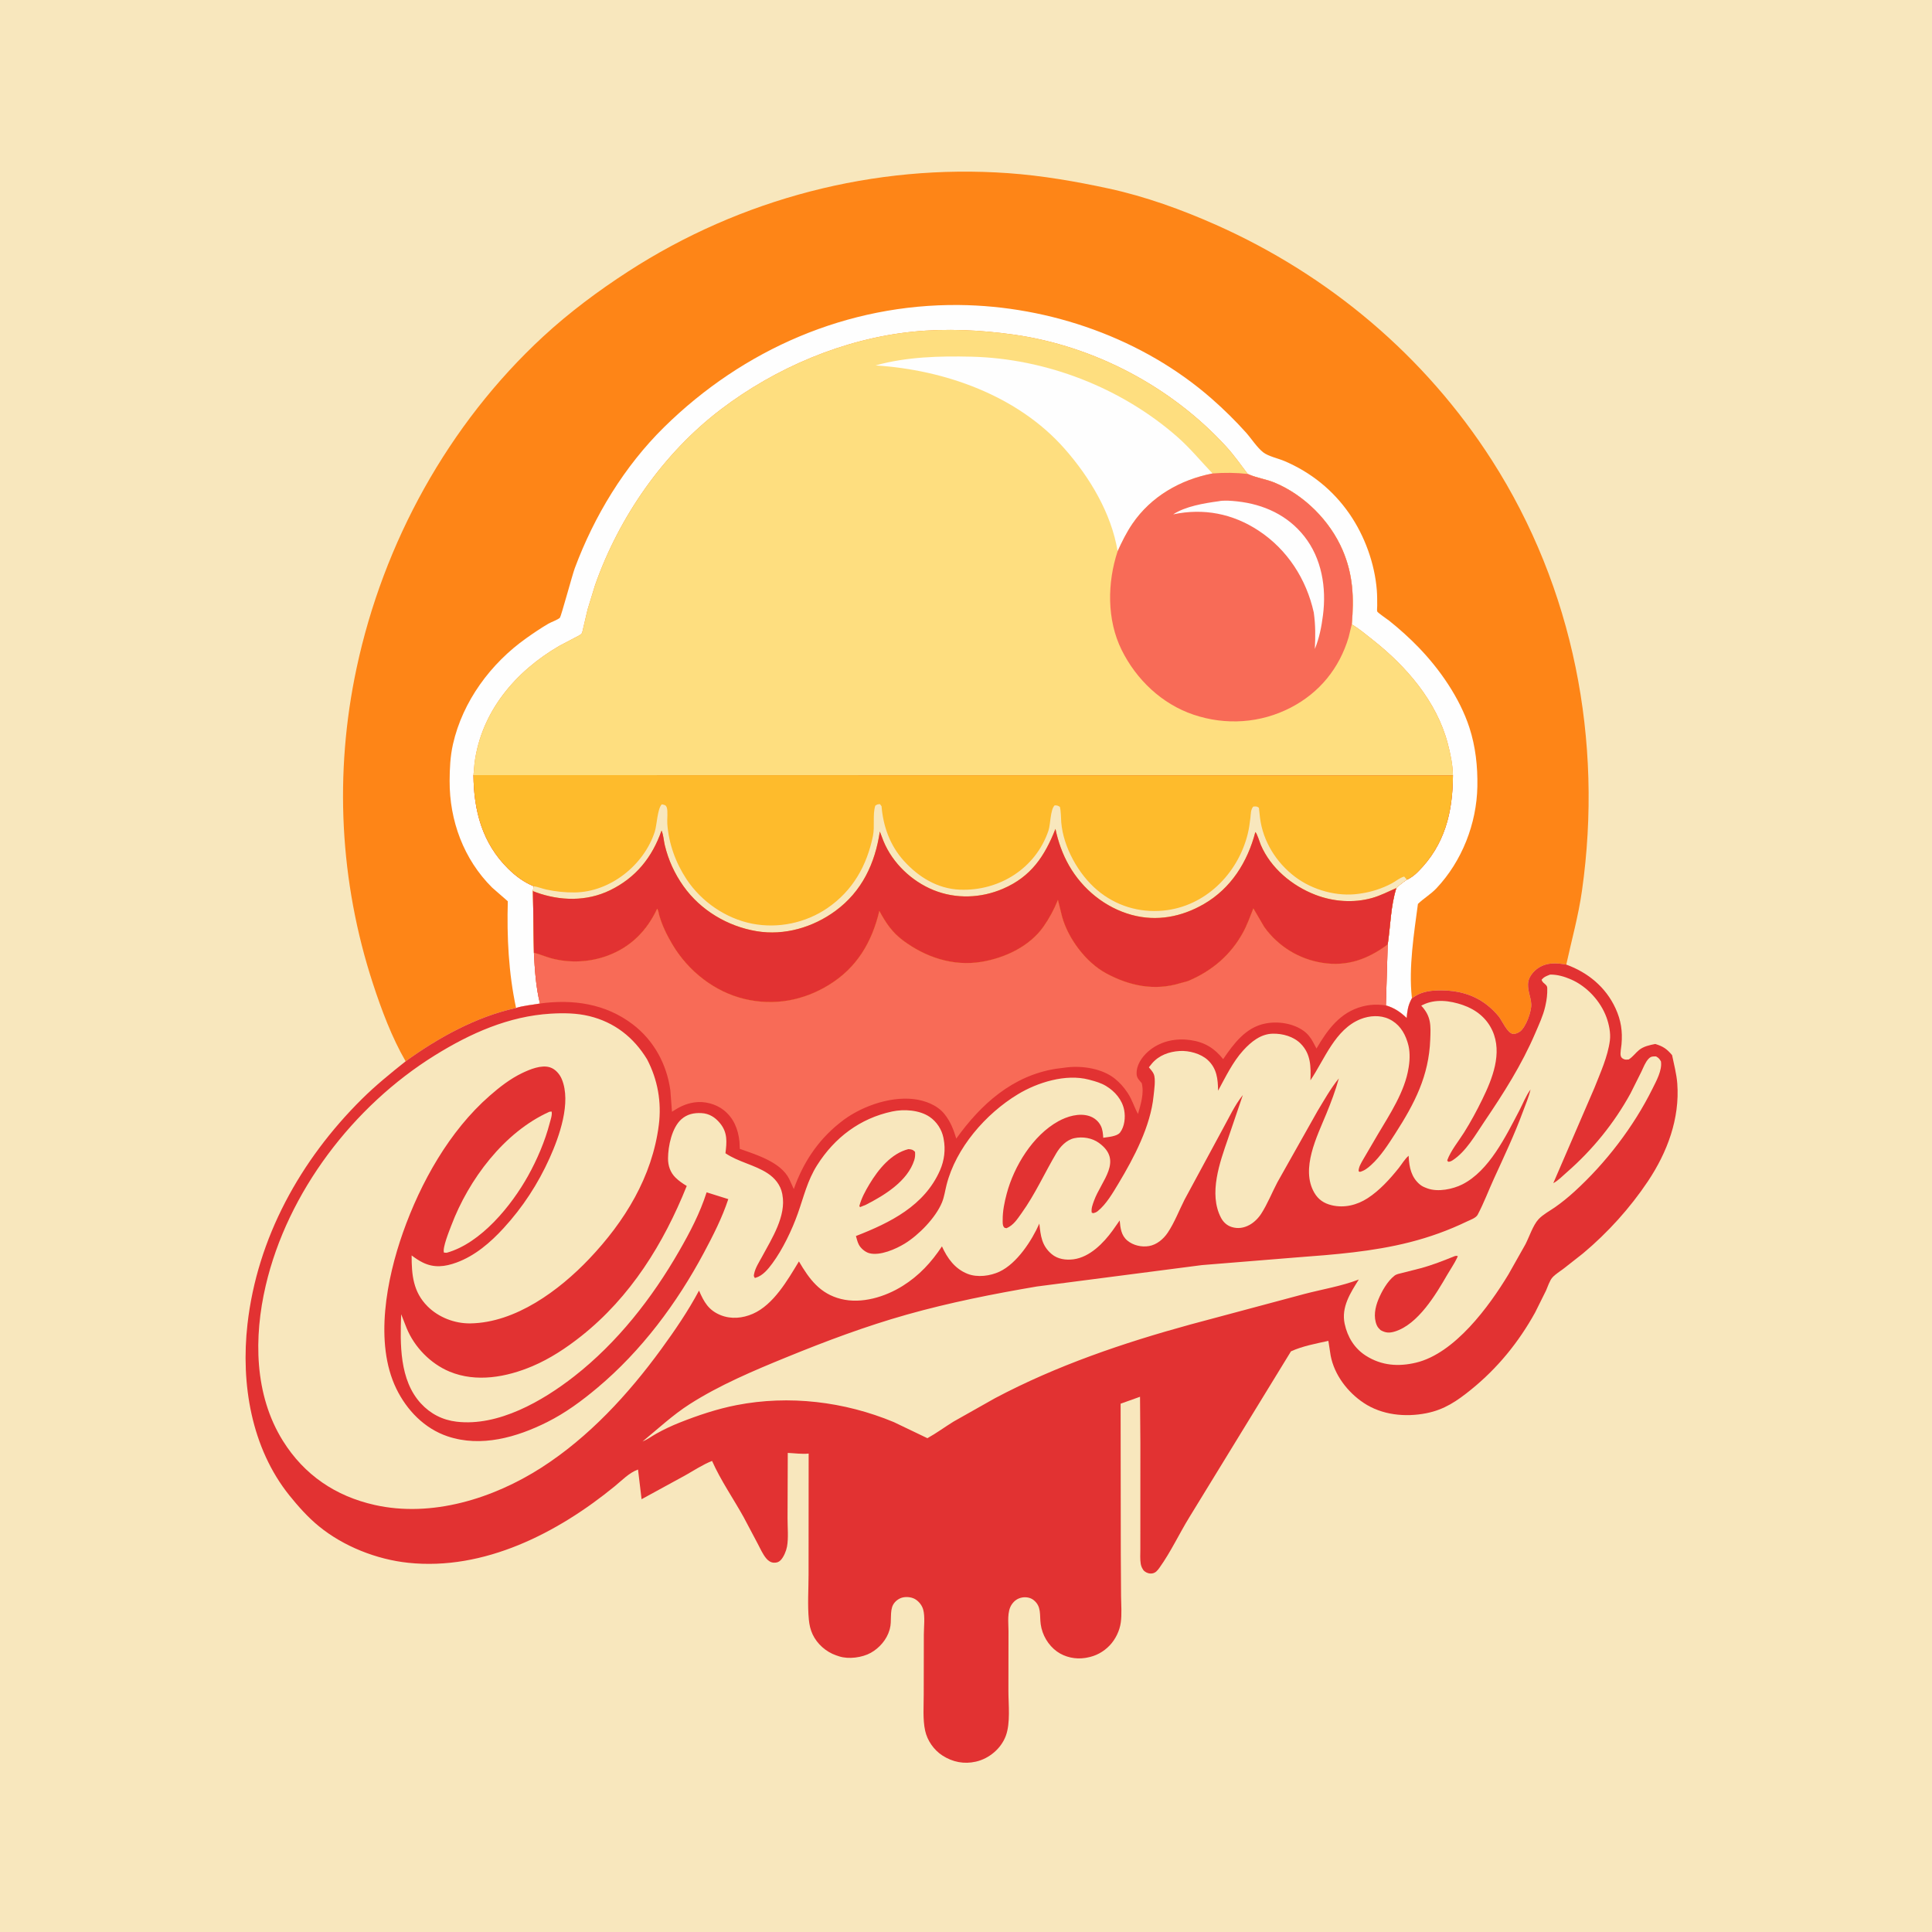
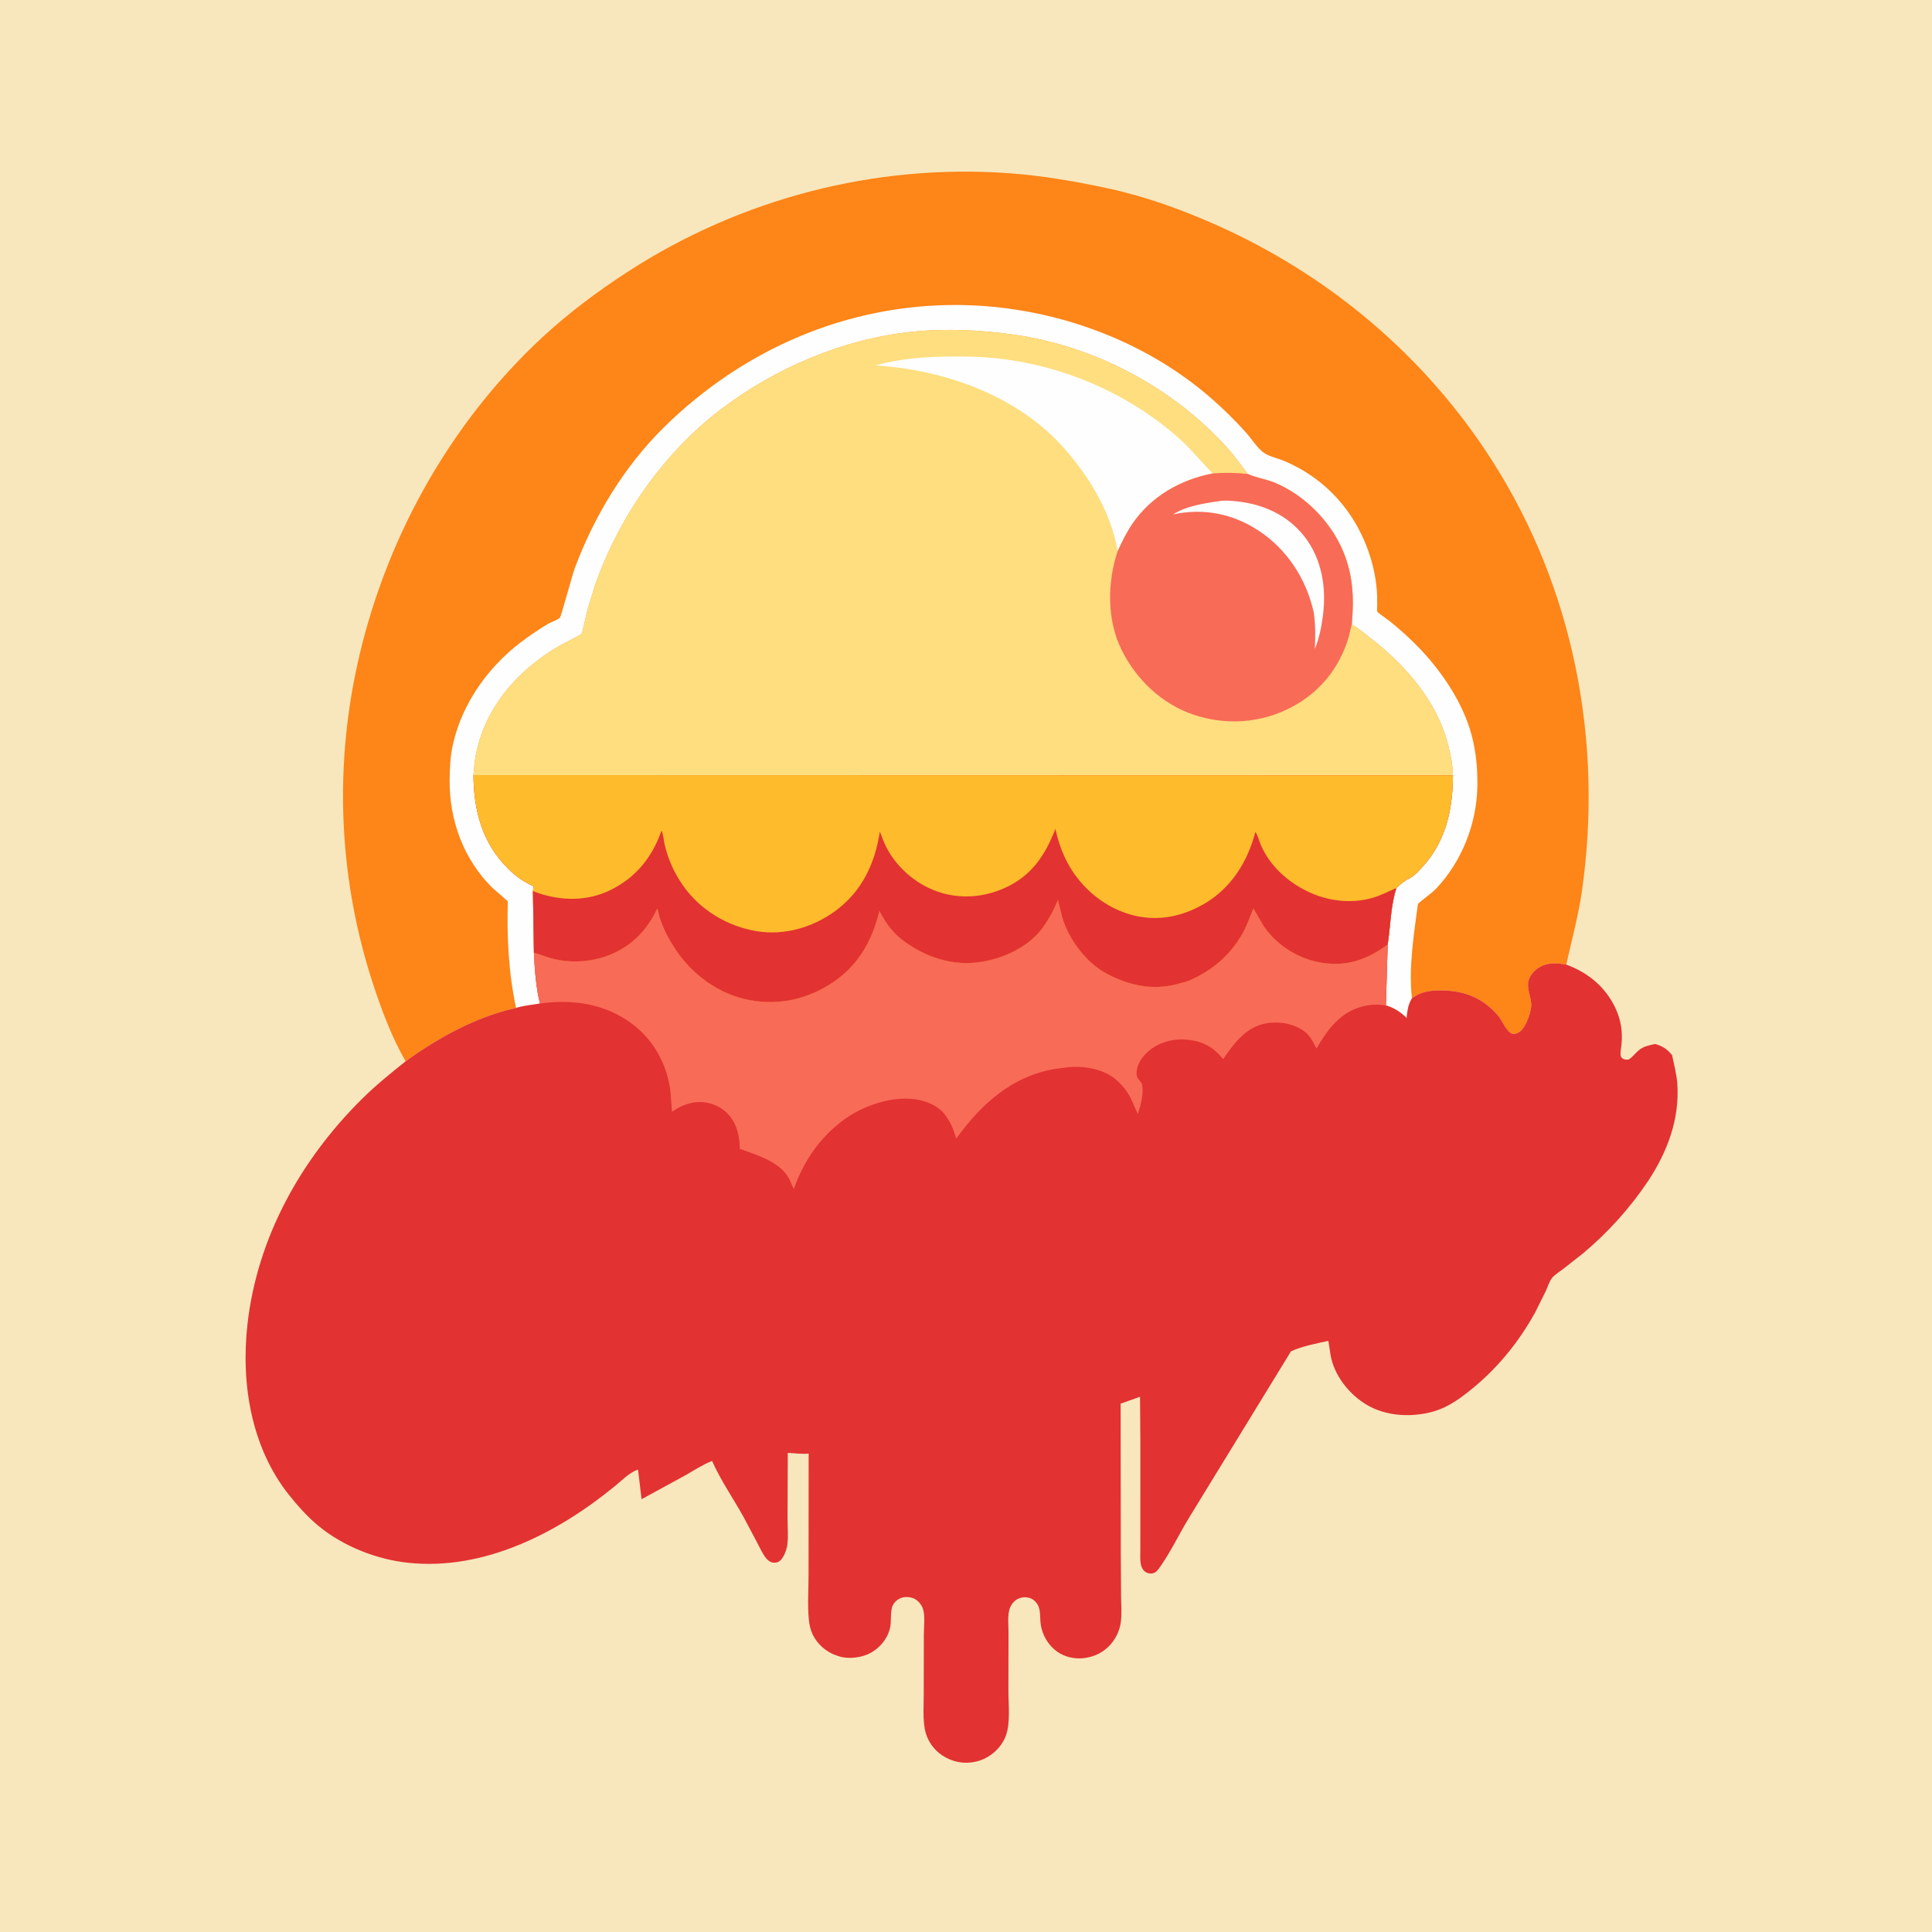
<svg xmlns="http://www.w3.org/2000/svg" version="1.1" style="display: block;" viewBox="0 0 2048 2048" width="1024" height="1024">
  <path transform="translate(0,0)" fill="rgb(248,231,189)" d="M -0 -0 L 2048 0 L 2048 2048 L -0 2048 L -0 -0 z" />
  <path transform="translate(0,0)" fill="rgb(254,133,23)" d="M 429.99 1125.03 C 415.389 1099.85 404.372 1070.35 395.352 1042.76 C 359.96 934.521 354.199 819.801 377.945 708.438 C 406.38 575.08 475.312 449.622 575.78 356.759 C 603.365 331.262 634.391 308.162 665.863 287.795 C 785.2 210.569 926.939 173.463 1068.89 183.571 C 1104.65 186.118 1140.45 192.312 1175.47 199.898 C 1214.23 208.293 1252.95 222.312 1289.14 238.407 C 1408.7 291.579 1510.69 377.427 1581.41 487.846 C 1668.2 623.359 1699.46 785.391 1676.99 944 C 1673.21 970.715 1666.08 996.25 1660.32 1022.51 C 1649.57 1020.6 1639.59 1019.99 1630.08 1026.5 C 1625.64 1029.55 1621.08 1035.06 1620.08 1040.5 C 1618.54 1048.93 1622.79 1056.26 1623.19 1064.46 C 1623.55 1072.21 1617.7 1088.41 1611.5 1093.28 C 1609.55 1094.81 1606.54 1096.14 1604 1095.96 C 1597.94 1095.54 1592.32 1081.9 1588.63 1077.36 C 1585.04 1072.94 1580.6 1068.66 1576.1 1065.16 C 1562.16 1054.32 1545.33 1049.84 1527.93 1049.85 C 1518.39 1049.86 1508.98 1050.58 1500.63 1055.64 L 1496.71 1058.13 L 1495.98 1059.51 C 1492.54 1066.12 1491.76 1071.71 1491.14 1079.13 C 1484.61 1072.87 1477.95 1068.3 1469.09 1065.78 L 1471.02 1001.17 C 1474.01 981.431 1474.1 960.451 1480.2 941.345 L 1480.41 941.285 C 1483.63 937.675 1487.38 935.207 1491.33 932.484 C 1495.8 930.602 1499.6 927.526 1503.02 924.124 C 1531.65 895.664 1539.99 860.973 1540.17 821.901 L 501.904 821.636 C 502.176 859.189 511.156 893.667 538.659 920.826 C 546.525 928.594 555.393 935.21 565.665 939.409 L 564.94 944.606 L 565.978 1009.93 C 566.893 1028.01 568.04 1046.13 572.397 1063.77 C 564.301 1065.24 554.798 1065.95 547.053 1068.49 C 504.915 1077.72 464.717 1099.89 429.99 1125.03 z" />
  <path transform="translate(0,0)" fill="rgb(254,254,254)" d="M 547.053 1068.49 C 539.068 1031.1 537.259 993.5 538.29 955.38 L 521.671 940.863 C 491.535 910.919 476.418 869.84 476.618 827.734 C 476.68 814.654 477.272 801.699 480.166 788.89 C 490.435 743.429 520.291 703.11 557.972 676.462 C 565.579 671.082 573.362 665.782 581.413 661.083 C 584.074 659.529 591.86 656.717 593.546 654.764 C 594.845 653.259 606.752 609.117 609.345 602.169 C 629.944 546.959 661.898 494.204 704.04 452.745 C 787.884 370.257 898.346 322.169 1016.64 323.321 C 1112.92 324.257 1211.59 358.821 1284.37 422.571 C 1297.11 433.735 1309.49 445.877 1320.79 458.5 C 1326.51 464.893 1332.49 474.396 1339.15 479.568 C 1344.47 483.692 1355.14 485.99 1361.57 488.735 C 1389.63 500.706 1413.01 519.468 1430.41 544.599 C 1446.61 568.007 1457.27 597.333 1459.49 625.761 C 1459.92 631.21 1459.88 636.71 1459.9 642.173 C 1459.91 643.562 1459.51 646.962 1459.9 648.152 C 1460.35 649.505 1470.82 656.576 1472.62 658.016 C 1483.6 666.782 1493.99 676.138 1503.76 686.235 C 1526.42 709.665 1547.47 740.075 1557.62 771.263 C 1564.18 791.409 1566.45 812.55 1566.07 833.654 C 1565.37 872.954 1549.8 912.853 1522.74 941.566 C 1516.74 947.932 1509.31 952.172 1503.06 958.206 C 1498.88 989.624 1493.16 1025.41 1496.58 1057.07 L 1496.71 1058.13 L 1495.98 1059.51 C 1492.54 1066.12 1491.76 1071.71 1491.14 1079.13 C 1484.61 1072.87 1477.95 1068.3 1469.09 1065.78 L 1471.02 1001.17 C 1474.01 981.431 1474.1 960.451 1480.2 941.345 L 1480.41 941.285 C 1483.63 937.675 1487.38 935.207 1491.33 932.484 C 1495.8 930.602 1499.6 927.526 1503.02 924.124 C 1531.65 895.664 1539.99 860.973 1540.17 821.901 C 1539.98 810.577 1537.54 799.032 1534.67 788.104 C 1522.93 743.38 1490.64 706.189 1455 678.148 C 1447.9 672.559 1440.73 666.419 1432.93 661.842 C 1435.38 633.899 1434.4 609.254 1423.22 583.209 C 1409.85 552.065 1382.59 524.775 1351.26 511.696 C 1342.51 508.041 1332.9 506.738 1324.26 503.109 L 1322.64 502.412 C 1315.21 492.587 1308.02 482.352 1299.69 473.262 C 1241.78 410.043 1159.8 366.748 1074.9 354.75 C 1039.78 349.787 1003.05 348.024 967.715 351.601 C 894.662 358.996 822.404 389.693 764.226 433.913 C 703.145 480.341 656.17 548.06 630.822 620.2 L 622.904 646 L 618.381 665.227 C 617.944 666.958 617.448 670.292 616.521 671.656 C 615.654 672.934 611.693 674.81 610.201 675.584 L 593.02 684.609 C 546.431 711.599 510.208 754.24 503.01 809 L 501.904 821.636 C 502.176 859.189 511.156 893.667 538.659 920.826 C 546.525 928.594 555.393 935.21 565.665 939.409 L 564.94 944.606 L 565.978 1009.93 C 566.893 1028.01 568.04 1046.13 572.397 1063.77 C 564.301 1065.24 554.798 1065.95 547.053 1068.49 z" />
  <path transform="translate(0,0)" fill="rgb(254,222,127)" d="M 501.904 821.636 L 503.01 809 C 510.208 754.24 546.431 711.599 593.02 684.609 L 610.201 675.584 C 611.693 674.81 615.654 672.934 616.521 671.656 C 617.448 670.292 617.944 666.958 618.381 665.227 L 622.904 646 L 630.822 620.2 C 656.17 548.06 703.145 480.341 764.226 433.913 C 822.404 389.693 894.662 358.996 967.715 351.601 C 1003.05 348.024 1039.78 349.787 1074.9 354.75 C 1159.8 366.748 1241.78 410.043 1299.69 473.262 C 1308.02 482.352 1315.21 492.587 1322.64 502.412 L 1324.26 503.109 C 1332.9 506.738 1342.51 508.041 1351.26 511.696 C 1382.59 524.775 1409.85 552.065 1423.22 583.209 C 1434.4 609.254 1435.38 633.899 1432.93 661.842 C 1440.73 666.419 1447.9 672.559 1455 678.148 C 1490.64 706.189 1522.93 743.38 1534.67 788.104 C 1537.54 799.032 1539.98 810.577 1540.17 821.901 L 501.904 821.636 z" />
  <path transform="translate(0,0)" fill="rgb(254,254,254)" d="M 1184.73 584.308 C 1178.03 543.942 1155.21 505.983 1128.5 475.661 C 1078.89 419.338 1001.39 391.991 928.106 387.374 C 960.781 378.222 995.787 377.309 1029.5 378.099 C 1108.69 379.954 1188.41 410.856 1247.91 463.006 C 1261.49 474.913 1272.87 488.867 1285.32 501.89 C 1251.28 508.464 1220.2 526.218 1200.44 555.182 C 1194.2 564.329 1189.3 574.245 1184.73 584.308 z" />
  <path transform="translate(0,0)" fill="rgb(248,107,87)" d="M 1285.32 501.89 C 1298.05 500.912 1309.96 500.995 1322.64 502.412 L 1324.26 503.109 C 1332.9 506.738 1342.51 508.041 1351.26 511.696 C 1382.59 524.775 1409.85 552.065 1423.22 583.209 C 1434.4 609.254 1435.38 633.899 1432.93 661.842 L 1429.55 675.663 C 1419.83 708.317 1398.76 734.201 1368.5 749.957 C 1336.38 766.678 1299.39 769.154 1265.14 757.572 C 1231.61 746.233 1204.57 720.429 1189.02 689.045 C 1173.16 657.054 1173.72 617.575 1184.73 584.308 C 1189.3 574.245 1194.2 564.329 1200.44 555.182 C 1220.2 526.218 1251.28 508.464 1285.32 501.89 z" />
  <path transform="translate(0,0)" fill="rgb(254,254,254)" d="M 1291.63 531.371 C 1297.45 530.131 1305.64 530.847 1311.6 531.503 C 1339.58 534.577 1364.88 546.12 1382.54 568.464 C 1401.14 592.001 1406.18 622.911 1402.41 652.127 C 1400.8 664.692 1398.55 676.15 1393.79 687.95 C 1394.44 674.398 1394.56 662.78 1392.65 649.246 C 1384.83 613.944 1364.67 582.609 1334.24 562.552 C 1306.68 544.39 1275.87 538.443 1243.65 545.237 C 1256.48 536.733 1276.55 533.434 1291.63 531.371 z" />
  <path transform="translate(0,0)" fill="rgb(226,50,50)" d="M 501.904 821.636 L 1540.17 821.901 C 1539.99 860.973 1531.65 895.664 1503.02 924.124 C 1499.6 927.526 1495.8 930.602 1491.33 932.484 C 1487.38 935.207 1483.63 937.675 1480.41 941.285 L 1480.2 941.345 C 1474.1 960.451 1474.01 981.431 1471.02 1001.17 L 1469.09 1065.78 C 1477.95 1068.3 1484.61 1072.87 1491.14 1079.13 C 1491.76 1071.71 1492.54 1066.12 1495.98 1059.51 L 1496.71 1058.13 L 1500.63 1055.64 C 1508.98 1050.58 1518.39 1049.86 1527.93 1049.85 C 1545.33 1049.84 1562.16 1054.32 1576.1 1065.16 C 1580.6 1068.66 1585.04 1072.94 1588.63 1077.36 C 1592.32 1081.9 1597.94 1095.54 1604 1095.96 C 1606.54 1096.14 1609.55 1094.81 1611.5 1093.28 C 1617.7 1088.41 1623.55 1072.21 1623.19 1064.46 C 1622.79 1056.26 1618.54 1048.93 1620.08 1040.5 C 1621.08 1035.06 1625.64 1029.55 1630.08 1026.5 C 1639.59 1019.99 1649.57 1020.6 1660.32 1022.51 C 1683.29 1030.87 1702.26 1046.46 1712.56 1068.96 C 1718.38 1081.66 1720.1 1093.31 1718.86 1107.16 C 1718.58 1110.21 1717.39 1116.12 1717.99 1119 C 1718.42 1121.06 1719.68 1122.01 1721.49 1122.79 C 1723.14 1123.49 1724.76 1123.21 1726.5 1123.08 C 1730.88 1120.35 1733.57 1116.26 1737.5 1113.05 C 1742.23 1109.18 1748.79 1107.81 1754.65 1106.65 C 1763.11 1109.23 1766.9 1111.91 1772.48 1118.47 C 1774.48 1128.31 1777.23 1138.49 1777.98 1148.5 C 1780.77 1185.8 1767.39 1221.46 1746.89 1252.16 C 1727.96 1280.51 1704.14 1306.85 1677.99 1328.7 L 1657.38 1344.89 C 1653.59 1347.76 1648.99 1350.53 1645.77 1354.03 C 1642.64 1357.43 1640.77 1363.79 1638.87 1368 L 1627.3 1391.29 C 1609.85 1422.82 1587.52 1450.26 1559.5 1472.96 C 1544.5 1485.11 1531.17 1494.27 1512 1498.07 C 1489.61 1502.51 1464.84 1500.02 1445.55 1487.13 C 1428.47 1475.73 1414.52 1457.53 1410.56 1437.12 L 1408.13 1421.38 C 1395.12 1424.26 1380.64 1426.89 1368.48 1432.48 L 1260.83 1608.24 C 1250.1 1625.65 1241.12 1645.05 1229.29 1661.59 C 1227.25 1664.44 1225.19 1667.26 1221.51 1667.88 C 1218.54 1668.38 1215.4 1667.42 1213.11 1665.5 C 1211.15 1663.85 1209.66 1660.34 1209.24 1657.87 C 1208.4 1652.88 1208.8 1647.14 1208.81 1642.06 L 1208.82 1613 L 1208.84 1529.04 L 1208.47 1480.63 L 1187.9 1487.98 L 1188.09 1646.56 L 1188.38 1692.4 C 1188.49 1701.39 1189.28 1710.97 1188.08 1719.88 C 1186.91 1728.6 1182.46 1737.76 1176.41 1744.12 C 1169.77 1751.1 1161.5 1755.57 1152 1757.19 L 1150.46 1757.47 C 1140.2 1759.14 1128.92 1756.77 1120.46 1750.7 C 1111.16 1744.02 1104.74 1733.09 1103.19 1721.75 C 1101.85 1711.92 1104.3 1702.86 1095.5 1696.01 C 1092.2 1693.44 1087.53 1692.7 1083.5 1693.42 C 1078.78 1694.27 1075.22 1696.8 1072.53 1700.73 C 1067.31 1708.34 1069.06 1720.17 1069.05 1728.97 L 1068.96 1792.41 C 1068.94 1806.9 1071.3 1826.31 1066.2 1840.06 C 1061.19 1853.58 1048.52 1864.2 1034.54 1867.4 C 1021.94 1870.28 1009.88 1867.92 999.03 1860.93 C 989.935 1855.07 982.999 1845.13 980.685 1834.59 C 978.067 1822.67 979.203 1808.56 979.187 1796.37 L 979.305 1732.56 C 979.325 1724.8 980.71 1713.63 978.631 1706.26 C 977.424 1701.98 974.647 1698.33 971.039 1695.78 C 967.244 1693.09 961.536 1692.38 957.079 1693.35 C 952.94 1694.25 948.909 1697.24 946.828 1700.94 C 942.948 1707.84 945.536 1718.53 943.279 1726.5 L 942.909 1727.86 C 940.025 1737.98 932.217 1746.97 923.08 1752.06 C 913.89 1757.17 899.5 1759.08 889.466 1755.79 L 888 1755.28 L 886.331 1754.73 C 875.69 1751.07 866.23 1742.75 861.425 1732.53 C 859.066 1727.51 857.935 1722.32 857.403 1716.82 C 855.917 1701.44 857.101 1684.86 857.111 1669.38 L 857.204 1540.85 C 850.278 1541.63 842.101 1540.43 835.071 1540.14 L 834.828 1609.35 C 834.803 1618.82 835.95 1630.28 834.266 1639.49 C 833.432 1644.06 830.789 1650.51 827.5 1653.88 C 825.444 1655.99 823.335 1656.59 820.413 1656.52 C 817.085 1656.44 814.232 1654.38 812.191 1651.91 C 808.497 1647.46 805.934 1641.57 803.248 1636.47 L 788.319 1608.28 C 777.39 1588.56 763.925 1569.23 754.825 1548.66 C 745.089 1552.41 735.334 1558.94 726.182 1564.05 L 680.094 1589.23 L 676.333 1557.77 C 666.999 1561.08 659.209 1569.32 651.629 1575.52 C 590.991 1625.09 513.175 1665.14 432.719 1656.62 C 399.3 1653.08 364.327 1639.33 338.152 1617.99 C 326.574 1608.56 316.147 1596.89 306.824 1585.28 C 266.315 1534.83 255.231 1466.77 262.309 1403.9 C 272.63 1312.22 318.474 1229.67 383.378 1165.24 C 397.94 1150.78 413.944 1137.79 429.99 1125.03 C 464.717 1099.89 504.915 1077.72 547.053 1068.49 C 554.798 1065.95 564.301 1065.24 572.397 1063.77 C 568.04 1046.13 566.893 1028.01 565.978 1009.93 L 564.94 944.606 L 565.665 939.409 C 555.393 935.21 546.525 928.594 538.659 920.826 C 511.156 893.667 502.176 859.189 501.904 821.636 z" />
-   <path transform="translate(0,0)" fill="rgb(248,231,189)" d="M 582.446 1178.5 L 584.73 1178.27 C 585.585 1181.74 583.55 1187.28 582.643 1190.78 C 577.739 1209.69 569.255 1229.42 559.734 1246.5 C 542.179 1278 509.868 1317.85 473.5 1327.98 L 470.633 1327.83 C 468.709 1323.08 476.491 1304.13 478.435 1298.98 C 496.736 1250.54 534.215 1200.14 582.446 1178.5 z" />
  <path transform="translate(0,0)" fill="rgb(248,107,87)" d="M 565.978 1009.93 C 572.269 1011.47 578.271 1014.21 584.56 1015.89 C 604.094 1021.08 625.195 1020.04 644.097 1013.03 C 668.584 1003.96 685.725 986.654 696.606 963.247 C 697.878 964.934 698.258 968.165 698.833 970.223 C 701.835 980.98 707.057 991.498 712.752 1001.09 C 729.465 1029.26 757.344 1051.42 789.435 1059 C 820.87 1066.43 851.714 1060.7 879.057 1043.8 C 908.473 1025.63 924.285 998.605 932.141 965.57 C 938.979 978.22 945.571 988.217 957.368 997 C 981.277 1014.8 1010.37 1024.52 1040.31 1019.6 C 1065.19 1015.52 1091.6 1003.18 1106.35 981.936 C 1112.52 973.041 1117.41 963.936 1121.45 953.895 L 1125.94 972 C 1132.47 995.217 1151.23 1020.21 1172.54 1031.74 C 1197.26 1045.12 1224 1050.67 1251.47 1042.1 C 1254.5 1041.16 1257.71 1040.67 1260.62 1039.41 C 1285.18 1028.79 1304.72 1012.1 1317.61 988.519 C 1322.11 980.296 1325.18 971.594 1328.62 962.906 L 1340.09 982.506 C 1354.68 1003.04 1377.01 1016.76 1401.86 1020.64 C 1428.34 1024.79 1449.93 1016.75 1471.02 1001.17 L 1469.09 1065.78 L 1467.27 1065.56 C 1459.32 1064.48 1451.77 1064.92 1444 1066.96 C 1420.46 1073.13 1407.2 1091.58 1395.53 1111.5 L 1392.09 1105 C 1389.6 1100.21 1386.3 1095.92 1381.87 1092.74 C 1370.58 1084.63 1354.46 1082.3 1341 1085.03 C 1320.38 1089.2 1307.71 1106.44 1296.6 1122.74 C 1287.24 1111.02 1276.99 1104.78 1262.04 1102.57 C 1247.15 1100.37 1231.79 1103.33 1219.71 1112.5 C 1212.71 1117.82 1205.92 1126.18 1204.98 1135.25 C 1204.39 1141.03 1205.63 1142.88 1209.37 1147.13 L 1210.28 1148.15 C 1213.05 1158.65 1209.2 1170.75 1206.32 1180.83 C 1202.35 1173.81 1200.3 1166.12 1195.75 1159.17 L 1194.97 1158 C 1191.47 1152.6 1186.91 1147.58 1181.9 1143.52 C 1168.66 1132.77 1147.56 1129.5 1131 1131.46 L 1119 1133 C 1073.06 1140.47 1039.9 1170.47 1013.69 1206.95 C 1010.71 1197.13 1007.63 1189.03 1001.12 1180.89 C 993.418 1171.28 980.219 1166.41 968.28 1165.06 C 942.174 1162.12 910.778 1173.63 890.584 1189.99 L 889.103 1191.2 C 866.427 1209.55 851.055 1233.15 841.461 1260.48 L 836.515 1249.61 C 827.479 1231.75 801.621 1224.03 784.224 1217.87 L 783.848 1210.09 C 782.476 1196.89 777.716 1185.1 767.108 1176.73 C 758.925 1170.28 746.762 1167.03 736.475 1168.55 L 735 1168.78 C 726.876 1170.05 719.99 1173.52 713.134 1177.97 L 712.327 1178.5 L 710.593 1155.72 C 706.72 1127.92 693.015 1102.72 670.591 1085.74 C 641.717 1063.87 607.527 1059.01 572.397 1063.77 C 568.04 1046.13 566.893 1028.01 565.978 1009.93 z" />
-   <path transform="translate(0,0)" fill="rgb(254,187,44)" d="M 501.904 821.636 L 1540.17 821.901 C 1539.99 860.973 1531.65 895.664 1503.02 924.124 C 1499.6 927.526 1495.8 930.602 1491.33 932.484 C 1487.38 935.207 1483.63 937.675 1480.41 941.285 L 1480.2 941.345 C 1474.1 960.451 1474.01 981.431 1471.02 1001.17 C 1449.93 1016.75 1428.34 1024.79 1401.86 1020.64 C 1377.01 1016.76 1354.68 1003.04 1340.09 982.506 L 1328.62 962.906 C 1325.18 971.594 1322.11 980.296 1317.61 988.519 C 1304.72 1012.1 1285.18 1028.79 1260.62 1039.41 C 1257.71 1040.67 1254.5 1041.16 1251.47 1042.1 C 1224 1050.67 1197.26 1045.12 1172.54 1031.74 C 1151.23 1020.21 1132.47 995.217 1125.94 972 L 1121.45 953.895 C 1117.41 963.936 1112.52 973.041 1106.35 981.936 C 1091.6 1003.18 1065.19 1015.52 1040.31 1019.6 C 1010.37 1024.52 981.277 1014.8 957.368 997 C 945.571 988.217 938.979 978.22 932.141 965.57 C 924.285 998.605 908.473 1025.63 879.057 1043.8 C 851.714 1060.7 820.87 1066.43 789.435 1059 C 757.344 1051.42 729.465 1029.26 712.752 1001.09 C 707.057 991.498 701.835 980.98 698.833 970.223 C 698.258 968.165 697.878 964.934 696.606 963.247 C 685.725 986.654 668.584 1003.96 644.097 1013.03 C 625.195 1020.04 604.094 1021.08 584.56 1015.89 C 578.271 1014.21 572.269 1011.47 565.978 1009.93 L 564.94 944.606 L 565.665 939.409 C 555.393 935.21 546.525 928.594 538.659 920.826 C 511.156 893.667 502.176 859.189 501.904 821.636 z" />
-   <path transform="translate(0,0)" fill="rgb(248,231,189)" d="M 565.665 939.409 C 570.207 940.135 574.792 941.999 579.331 942.994 C 589.055 945.123 599.04 946.109 608.988 946.024 C 646.645 945.705 682.593 917.184 694.079 881.659 C 696.366 874.585 696.844 857.333 701.5 852.634 C 704.216 853.256 705.752 853.052 706.817 856 C 708.141 859.665 707.057 868.873 707.361 873.191 C 708.835 894.15 716.206 914.593 727.797 932.096 C 743.564 955.906 769.442 973.722 797.533 979.174 C 824.879 984.481 854.014 978.389 877.033 962.649 C 904.004 944.205 918.931 917.559 925.38 886.078 C 927.472 875.866 924.812 863.318 927.88 854 C 929.831 852.649 930.364 852.6 932.751 852.364 L 934.466 854.591 C 936.234 876.15 943.486 896.269 958.111 912.5 C 973.589 929.679 993.802 942.129 1017.42 943.091 C 1058.93 944.781 1097.76 920.759 1111.39 880.543 C 1113.69 873.754 1113.33 858 1117.99 853.709 C 1120.73 853.762 1121.17 853.87 1123.5 855.294 C 1124.8 860.48 1124.54 866.174 1124.96 871.5 C 1127.02 897.769 1143.16 926.798 1163.22 943.653 C 1182.94 960.22 1207.41 967.672 1233.04 965.275 C 1277.21 961.142 1311.82 926.713 1322.5 884.593 C 1323.99 878.716 1324.81 872.771 1325.51 866.757 C 1326 862.548 1325.73 858.3 1328.5 855.004 C 1331.59 854.849 1332.05 854.474 1334.5 856.28 L 1335.69 867.111 C 1338.85 891.973 1352.95 914.45 1372.85 929.485 C 1391.52 943.592 1417.51 950.816 1440.71 947.42 L 1442.5 947.144 C 1453.8 945.538 1465.3 941.8 1475.4 936.4 C 1479.72 934.089 1483.75 930.468 1488.5 929.194 L 1491.33 932.484 C 1487.38 935.207 1483.63 937.675 1480.41 941.285 L 1480.2 941.345 C 1471.62 945.098 1463.58 949.325 1454.5 951.893 C 1434.82 957.46 1413.28 955.837 1394.28 948.5 C 1369.62 938.978 1347.05 920.242 1336.5 895.631 C 1335.44 893.156 1332.44 883.208 1330.72 882.015 C 1322.44 913.694 1305.01 941.628 1276.13 958.338 C 1252.57 971.973 1226.15 977.082 1199.58 969.815 C 1171.62 962.169 1147.66 942.676 1133.29 917.611 C 1126.29 905.391 1121.75 892.424 1118.81 878.678 C 1107.4 907.609 1093.03 929.273 1063.28 942.078 C 1039.79 952.19 1013.28 953.169 989.495 943.505 C 966.433 934.136 946.238 914.981 936.634 891.841 L 932.66 881.45 C 927.635 915.187 913.751 944.959 885.5 965.656 C 861.762 983.047 831.447 992.009 802.094 987.11 C 771.331 981.976 742.652 964.981 724.487 939.351 C 715.056 926.045 708.523 911.784 704.701 895.922 C 703.541 891.111 703.286 884.822 701.243 880.423 C 691.414 908.751 674.006 930.442 646.671 943.713 C 621.863 955.758 593.787 955.103 568.234 945.878 L 564.94 944.606 L 565.665 939.409 z" />
+   <path transform="translate(0,0)" fill="rgb(254,187,44)" d="M 501.904 821.636 L 1540.17 821.901 C 1539.99 860.973 1531.65 895.664 1503.02 924.124 C 1499.6 927.526 1495.8 930.602 1491.33 932.484 C 1487.38 935.207 1483.63 937.675 1480.41 941.285 L 1480.2 941.345 C 1474.1 960.451 1474.01 981.431 1471.02 1001.17 C 1449.93 1016.75 1428.34 1024.79 1401.86 1020.64 C 1377.01 1016.76 1354.68 1003.04 1340.09 982.506 L 1328.62 962.906 C 1325.18 971.594 1322.11 980.296 1317.61 988.519 C 1304.72 1012.1 1285.18 1028.79 1260.62 1039.41 C 1257.71 1040.67 1254.5 1041.16 1251.47 1042.1 C 1224 1050.67 1197.26 1045.12 1172.54 1031.74 C 1151.23 1020.21 1132.47 995.217 1125.94 972 L 1121.45 953.895 C 1117.41 963.936 1112.52 973.041 1106.35 981.936 C 1091.6 1003.18 1065.19 1015.52 1040.31 1019.6 C 1010.37 1024.52 981.277 1014.8 957.368 997 C 945.571 988.217 938.979 978.22 932.141 965.57 C 924.285 998.605 908.473 1025.63 879.057 1043.8 C 851.714 1060.7 820.87 1066.43 789.435 1059 C 757.344 1051.42 729.465 1029.26 712.752 1001.09 C 698.258 968.165 697.878 964.934 696.606 963.247 C 685.725 986.654 668.584 1003.96 644.097 1013.03 C 625.195 1020.04 604.094 1021.08 584.56 1015.89 C 578.271 1014.21 572.269 1011.47 565.978 1009.93 L 564.94 944.606 L 565.665 939.409 C 555.393 935.21 546.525 928.594 538.659 920.826 C 511.156 893.667 502.176 859.189 501.904 821.636 z" />
  <path transform="translate(0,0)" fill="rgb(226,50,50)" d="M 564.94 944.606 L 568.234 945.878 C 593.787 955.103 621.863 955.758 646.671 943.713 C 674.006 930.442 691.414 908.751 701.243 880.423 C 703.286 884.822 703.541 891.111 704.701 895.922 C 708.523 911.784 715.056 926.045 724.487 939.351 C 742.652 964.981 771.331 981.976 802.094 987.11 C 831.447 992.009 861.762 983.047 885.5 965.656 C 913.751 944.959 927.635 915.187 932.66 881.45 L 936.634 891.841 C 946.238 914.981 966.433 934.136 989.495 943.505 C 1013.28 953.169 1039.79 952.19 1063.28 942.078 C 1093.03 929.273 1107.4 907.609 1118.81 878.678 C 1121.75 892.424 1126.29 905.391 1133.29 917.611 C 1147.66 942.676 1171.62 962.169 1199.58 969.815 C 1226.15 977.082 1252.57 971.973 1276.13 958.338 C 1305.01 941.628 1322.44 913.694 1330.72 882.015 C 1332.44 883.208 1335.44 893.156 1336.5 895.631 C 1347.05 920.242 1369.62 938.978 1394.28 948.5 C 1413.28 955.837 1434.82 957.46 1454.5 951.893 C 1463.58 949.325 1471.62 945.098 1480.2 941.345 C 1474.1 960.451 1474.01 981.431 1471.02 1001.17 C 1449.93 1016.75 1428.34 1024.79 1401.86 1020.64 C 1377.01 1016.76 1354.68 1003.04 1340.09 982.506 L 1328.62 962.906 C 1325.18 971.594 1322.11 980.296 1317.61 988.519 C 1304.72 1012.1 1285.18 1028.79 1260.62 1039.41 C 1257.71 1040.67 1254.5 1041.16 1251.47 1042.1 C 1224 1050.67 1197.26 1045.12 1172.54 1031.74 C 1151.23 1020.21 1132.47 995.217 1125.94 972 L 1121.45 953.895 C 1117.41 963.936 1112.52 973.041 1106.35 981.936 C 1091.6 1003.18 1065.19 1015.52 1040.31 1019.6 C 1010.37 1024.52 981.277 1014.8 957.368 997 C 945.571 988.217 938.979 978.22 932.141 965.57 C 924.285 998.605 908.473 1025.63 879.057 1043.8 C 851.714 1060.7 820.87 1066.43 789.435 1059 C 757.344 1051.42 729.465 1029.26 712.752 1001.09 C 707.057 991.498 701.835 980.98 698.833 970.223 C 698.258 968.165 697.878 964.934 696.606 963.247 C 685.725 986.654 668.584 1003.96 644.097 1013.03 C 625.195 1020.04 604.094 1021.08 584.56 1015.89 C 578.271 1014.21 572.269 1011.47 565.978 1009.93 L 564.94 944.606 z" />
-   <path transform="translate(0,0)" fill="rgb(248,231,189)" d="M 1643.26 1033.09 C 1651.09 1033.04 1658.48 1035.24 1665.59 1038.36 C 1682.34 1045.72 1696.75 1061.39 1702.98 1078.58 C 1705.6 1085.8 1707.54 1095.16 1706.55 1102.87 C 1704.37 1120.05 1696.42 1137.29 1690.11 1153.31 L 1646.55 1254.21 C 1651.56 1251.64 1656.51 1246.48 1660.79 1242.76 C 1688 1219.07 1711.05 1190.7 1728.42 1159.05 L 1739.95 1136 C 1742.1 1131.51 1744.14 1125.86 1747.65 1122.25 C 1750.13 1119.71 1752.23 1119.76 1755.5 1119.86 C 1758.35 1121.44 1759.12 1122.45 1760.68 1125.17 C 1762.1 1134.61 1755.7 1146 1751.58 1154.3 C 1731.66 1194.43 1702.22 1232.84 1669.05 1263.06 C 1662.55 1268.99 1655.49 1274.78 1648.27 1279.8 C 1642.65 1283.7 1635.61 1287.4 1630.93 1292.42 C 1625.03 1298.74 1621.08 1311.15 1617.03 1319 L 1598.97 1351 C 1578.39 1385.04 1542.08 1434.62 1501.1 1444.45 C 1482.49 1448.91 1464.61 1447.69 1448 1437.18 C 1435.77 1429.44 1428.39 1417.29 1425.39 1403.27 C 1421.63 1385.67 1431.49 1370.49 1440.39 1356.34 C 1421.86 1363.46 1401.69 1366.67 1382.5 1371.72 L 1262 1403.98 C 1190.85 1423.47 1120.19 1447.47 1054.83 1482.1 L 1010.84 1506.92 C 1001.52 1512.67 992.675 1519.23 983.089 1524.54 L 947.438 1507.46 C 895.081 1485.7 836.562 1478.62 780.756 1489.49 C 760.279 1493.48 739.932 1500.28 720.562 1507.96 C 712.073 1511.32 703.683 1515.27 695.713 1519.74 C 690.706 1522.54 686.472 1525.83 681.104 1528.06 C 697.379 1514.69 713.283 1499.85 731.027 1488.5 C 762.802 1468.18 798.874 1452.97 833.723 1438.74 C 875.69 1421.59 917.723 1405.82 961.409 1393.5 C 1006.46 1380.8 1052.82 1371.61 1098.94 1363.76 L 1274.14 1341.05 L 1374.23 1332.93 C 1414.6 1329.89 1455.12 1326.83 1494.47 1316.79 C 1515.62 1311.39 1535.33 1304.3 1555 1294.83 C 1558.43 1293.18 1564.52 1291.19 1566.39 1287.67 C 1572.96 1275.26 1577.88 1262.03 1583.71 1249.27 C 1594.36 1225.96 1605.48 1202.55 1614.32 1178.48 C 1617.19 1170.66 1620.56 1163.07 1622.43 1154.93 C 1617.62 1161.34 1614.26 1170.18 1610.47 1177.38 C 1596.21 1204.47 1578.51 1241.2 1550.13 1255.5 C 1539.98 1260.61 1524.44 1263.81 1513.29 1259.81 L 1511.95 1259.3 C 1509.36 1258.32 1507.2 1257.36 1505.05 1255.55 C 1496.08 1248 1493.84 1237.54 1493.28 1226.37 L 1493.23 1225.15 C 1489.42 1228.2 1485.82 1234.29 1482.69 1238.21 C 1473.34 1249.9 1462.44 1261.92 1449.81 1270.11 C 1438.47 1277.46 1424.99 1280.8 1411.63 1277.6 C 1403.42 1275.63 1397.37 1271.57 1393.13 1264.17 C 1378.59 1238.84 1396.1 1204.72 1405.95 1180.7 C 1411.03 1168.3 1415.66 1156.08 1419.24 1143.16 C 1410.56 1153.71 1403.75 1166.05 1396.66 1177.69 L 1354.05 1253.34 C 1348.39 1264.12 1343.51 1276.42 1336.93 1286.62 C 1333.9 1291.32 1329.32 1295.92 1324.36 1298.57 C 1318.4 1301.77 1312.16 1302.71 1305.67 1300.69 C 1300.58 1299.1 1296.72 1295.51 1294.28 1290.83 C 1280.93 1265.3 1293.14 1231.87 1301.87 1206.67 L 1317.46 1160.79 C 1308.8 1171.53 1302.53 1185.36 1295.79 1197.45 L 1255.66 1271.71 C 1249.9 1283.1 1244.91 1296.14 1237.87 1306.66 C 1233.36 1313.4 1226.21 1319.48 1218 1320.87 C 1210.09 1322.2 1201.3 1320.22 1195.09 1315.09 C 1188.41 1309.57 1187.67 1301.74 1186.91 1293.72 L 1179.44 1304.36 C 1169.72 1317.76 1155.24 1332.61 1138 1334.91 C 1129.98 1335.98 1121.22 1334.8 1114.87 1329.44 C 1104.16 1320.41 1103.18 1310.08 1101.74 1297.07 C 1093.74 1315.14 1078.03 1339.32 1059.55 1347.99 C 1049.67 1352.63 1036.12 1354.41 1025.76 1350.36 C 1012.31 1345.11 1004.21 1333.84 998.506 1321.19 C 987.283 1338.15 974.329 1352.17 956.981 1363.05 C 938.327 1374.76 913.397 1382.42 891.5 1376.97 C 869.177 1371.41 857.894 1355.92 846.897 1337.15 C 834.93 1356.85 820.006 1383.14 797.943 1392.73 C 787.16 1397.42 775.052 1398.58 764 1394.15 C 751.068 1388.96 746.211 1380.11 740.987 1368.08 C 729.453 1389.76 715.415 1410.27 700.962 1430.1 C 665.976 1478.1 624.1 1523.59 573.783 1555.83 C 522.734 1588.54 457.691 1608.92 397.096 1595.3 C 355.713 1585.99 322.523 1563.58 299.91 1527.38 C 269.375 1478.48 268.933 1417.39 281.64 1362.9 C 304.795 1263.61 374.632 1172.36 460.779 1118.83 C 498.448 1095.42 539.093 1077.2 583.906 1074.52 C 597.443 1073.72 611.248 1073.88 624.5 1077.08 C 651.248 1083.55 671.695 1099.55 685.918 1122.9 C 697.197 1144.48 701.453 1168.28 698.372 1192.51 C 691.375 1247.5 662.249 1294.82 624.535 1334.49 C 592.877 1367.78 546.629 1402.14 498.622 1402.85 C 482.063 1403.1 464.92 1396.51 453.226 1384.78 C 437.912 1369.43 436.317 1351.37 436.341 1330.8 C 439.981 1333.56 443.854 1336.18 447.955 1338.22 C 460.055 1344.25 471.562 1342.86 483.877 1338.37 C 503.547 1331.19 519.892 1317.1 533.841 1301.88 C 554.194 1279.66 570.225 1255.11 582.583 1227.69 C 592.897 1204.81 605.792 1168.63 595.52 1143.94 C 593.279 1138.56 588.705 1133.24 582.996 1131.43 C 573.822 1128.51 561.77 1133.54 553.514 1137.49 C 540.813 1143.57 529.599 1152.35 519.046 1161.58 C 476.326 1198.94 445.818 1253.62 427.123 1306.61 C 409.932 1355.33 396.539 1423.44 420.077 1471.98 C 431.196 1494.9 449.959 1514.33 474.471 1522.58 C 509.951 1534.53 547.823 1523.6 579.996 1507.49 C 599.474 1497.73 616.456 1485.19 633.09 1471.25 C 680.003 1431.93 717.5 1381.59 746.228 1327.83 C 755.966 1309.6 765.54 1290.79 772.018 1271.12 L 749.043 1263.91 C 741.925 1286.13 731.581 1305.87 720.002 1326.03 C 691.225 1376.14 654.454 1423.16 608.726 1458.94 C 575.186 1485.18 528.2 1512.3 484 1507.05 C 469.105 1505.29 456.246 1498.69 446.11 1487.65 C 423.323 1462.83 424.117 1424.59 425.255 1393.15 L 431.09 1408 C 439.365 1428.09 456.408 1445.57 476.487 1453.94 C 504.964 1465.8 537.029 1459.81 564.484 1448.17 C 583.07 1440.29 600.441 1428.79 616.227 1416.26 C 668.446 1374.8 703.413 1318.37 727.977 1257.16 C 723.646 1254.58 719.607 1251.8 716.007 1248.24 C 710.511 1242.82 708.112 1235.62 708.139 1228 C 708.184 1214.95 712.218 1195.33 722.375 1186.38 C 728.468 1181.01 735.635 1179.54 743.5 1179.94 C 751.824 1180.36 758.103 1184.38 763.293 1190.72 C 771.424 1200.66 770.454 1210.63 769.009 1222.49 C 782.674 1231.77 799.733 1234.65 813.608 1243.68 C 821.333 1248.71 827.424 1256.15 829.174 1265.37 L 829.374 1266.5 C 833.624 1288.92 818.122 1313.03 807.82 1332.11 C 804.771 1337.76 800.641 1343.96 799.407 1350.28 C 798.96 1352.58 798.837 1352.62 800.166 1354.66 L 801.071 1354.47 C 808.608 1352.28 814.216 1345.33 818.687 1339.29 C 829.653 1324.48 839.544 1303.78 845.723 1286.36 C 852.044 1268.54 855.859 1251.45 866.176 1235.16 C 884.721 1205.88 911.659 1185.49 945.732 1178.22 C 958.316 1175.54 974.581 1176.59 985.406 1183.9 C 992.851 1188.93 998.299 1197.22 1000.05 1206.02 L 1000.32 1207.5 C 1002.47 1218.59 1001 1230.13 996.501 1240.44 C 980.011 1278.2 943.598 1296.11 907.318 1310.24 C 908.168 1313.22 908.947 1316.55 910.368 1319.31 C 912.422 1323.31 917.183 1327.32 921.518 1328.46 C 932.879 1331.46 949.521 1324.1 959.096 1318.25 C 973.857 1309.24 991.937 1290.76 998.561 1274.58 C 1000.97 1268.69 1001.81 1262.27 1003.36 1256.13 C 1013.24 1216.91 1044.89 1180.61 1078.97 1159.99 C 1099.88 1147.34 1129.8 1138.05 1154.13 1144.42 L 1156 1144.92 C 1161.59 1146.39 1167.28 1148.1 1172.28 1151.09 C 1181.76 1156.76 1189.59 1165.72 1191.69 1176.84 C 1193.13 1184.47 1192.12 1194.24 1187.31 1200.52 C 1184.07 1204.74 1174.56 1205.25 1169.48 1206.07 C 1169.22 1201.84 1168.84 1197.36 1166.94 1193.5 C 1164.45 1188.44 1159.88 1184.69 1154.53 1183 C 1143.83 1179.61 1131.23 1183.39 1121.8 1188.62 C 1094.86 1203.53 1074.9 1236.21 1067.16 1265.35 C 1064.74 1274.46 1062.82 1283.74 1062.89 1293.21 C 1062.9 1295.45 1062.63 1298.49 1063.94 1300.43 C 1064.97 1301.94 1065.33 1301.61 1067 1301.95 C 1074.44 1298.72 1078.33 1292.39 1082.91 1286 C 1097.25 1266.01 1107.2 1243.66 1119.65 1222.59 C 1123.85 1215.48 1130.45 1208.35 1138.81 1206.52 C 1147.52 1204.62 1157.6 1206.25 1164.82 1211.46 C 1191.08 1230.38 1167.41 1251.44 1159.67 1272.91 C 1158.22 1276.93 1156.51 1281.2 1157.3 1285.5 L 1159 1286.03 C 1160.73 1285.54 1162.09 1285.09 1163.52 1283.95 C 1172.67 1276.65 1179.84 1264.2 1185.77 1254.32 C 1202.05 1227.2 1219.66 1193.84 1222.83 1161.78 C 1223.43 1155.73 1225.34 1143.95 1223 1138.5 C 1221.9 1135.94 1219.64 1133.56 1217.87 1131.39 L 1221.13 1127.34 C 1228.48 1118.64 1239.34 1114.75 1250.5 1114.1 C 1260.39 1113.52 1272.93 1116.85 1280.31 1123.71 C 1289.97 1132.68 1291.03 1143.83 1291.23 1156.18 C 1299.06 1141.84 1306.77 1125.68 1317.85 1113.51 C 1326.09 1104.46 1336.28 1096.03 1349.14 1095.75 C 1359.73 1095.51 1371.39 1098.76 1378.95 1106.5 C 1389.65 1117.45 1389.66 1131.01 1389.11 1145.17 C 1404.11 1122.99 1415.22 1091.13 1442.2 1080.33 C 1451.69 1076.53 1463.09 1075.76 1472.52 1080.25 C 1482.56 1085.02 1488.47 1093.65 1491.79 1104.01 L 1492.35 1105.85 C 1494.73 1113.44 1494.6 1122.54 1493.4 1130.38 L 1493.13 1132 C 1489.31 1156.91 1473.25 1181.15 1460.54 1202.54 L 1444.98 1229.13 C 1442.87 1232.92 1440.18 1237.05 1440.15 1241.5 L 1441.5 1242.28 C 1446.39 1240.98 1449.63 1238.39 1453.36 1235.04 C 1463.45 1225.97 1471.71 1213 1479.02 1201.62 C 1499.54 1169.69 1514.66 1140.64 1516.12 1102.01 C 1516.7 1086.86 1517.23 1077.55 1506.58 1066.03 L 1508.02 1065.31 C 1521.43 1058.62 1536.82 1060.61 1550.64 1065.36 C 1564.45 1070.11 1575.83 1079.02 1581.98 1092.5 C 1592.92 1116.47 1581.88 1143.71 1571.24 1165.5 C 1565.39 1177.46 1559.08 1189.15 1552.01 1200.43 C 1546.15 1209.77 1537.9 1219.66 1534.11 1230 L 1535.03 1231.5 C 1536.88 1231.58 1538.21 1230.98 1539.76 1229.99 C 1553.98 1220.91 1564.05 1202.92 1573.39 1189.12 C 1593.91 1158.8 1613.06 1128.8 1627.52 1095.01 C 1631.37 1086.01 1635.71 1076.82 1637.92 1067.25 L 1638.3 1065.5 C 1639.66 1059.58 1640.3 1053.87 1640.17 1047.78 C 1640.13 1045.98 1639.73 1045.03 1638.43 1043.79 C 1636.64 1042.08 1634.72 1041.07 1634.2 1038.5 C 1636.5 1035.74 1638.66 1034.9 1641.98 1033.59 L 1643.26 1033.09 z" />
  <path transform="translate(0,0)" fill="rgb(226,50,50)" d="M 962.969 1218.12 C 966.395 1218.43 967.623 1218.56 969.982 1221 C 970.204 1224.1 970.118 1226.72 969.173 1229.72 C 962.121 1252.09 937.618 1266.99 918.01 1277.04 L 911.756 1279.59 L 910.919 1278.5 C 913.166 1270.07 917.278 1262.52 921.758 1255.08 C 931.11 1239.55 944.723 1222.67 962.969 1218.12 z" />
  <path transform="translate(0,0)" fill="rgb(226,50,50)" d="M 1542.19 1331.5 C 1544.2 1331.13 1543.15 1331.16 1545.34 1331.5 L 1544.55 1333.43 C 1541.72 1339.42 1537.63 1345.27 1534.3 1351.04 C 1522.19 1372.04 1503.21 1403.96 1478.5 1411.48 C 1472.72 1413.24 1468.73 1412.95 1463.5 1410.02 C 1461.82 1408.39 1460.39 1407.01 1459.46 1404.82 C 1455.69 1395.99 1457.65 1386.02 1461.17 1377.42 C 1464.68 1368.85 1470.82 1358 1478.22 1352.27 C 1480.45 1350.54 1483.59 1350.09 1486.28 1349.39 L 1505.64 1344.46 C 1518.24 1341.09 1530.12 1336.37 1542.19 1331.5 z" />
</svg>